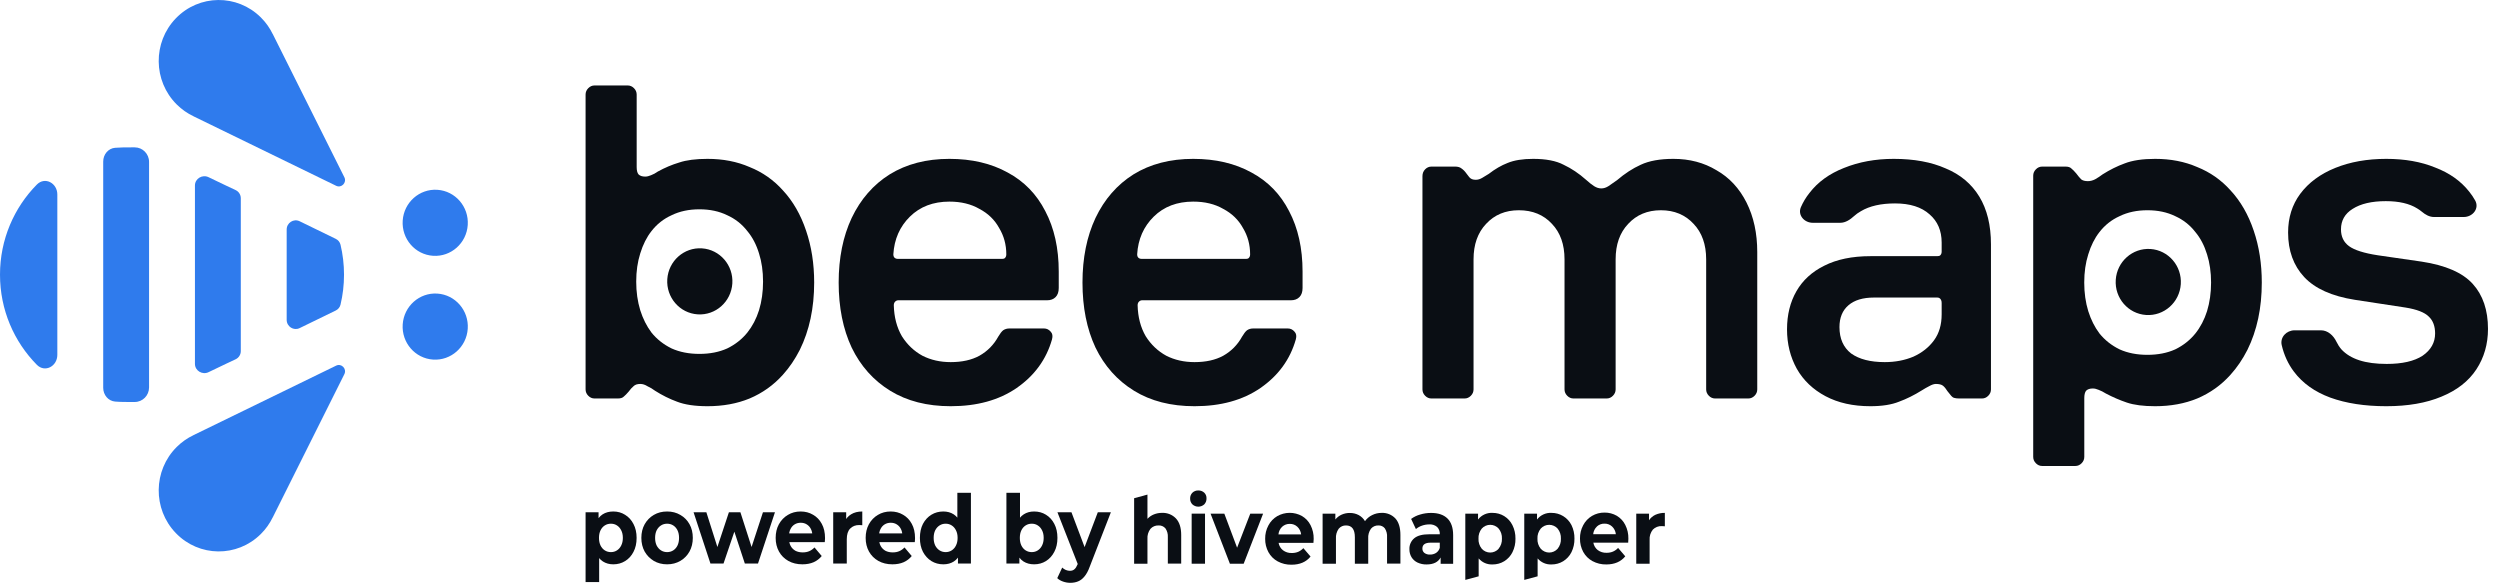
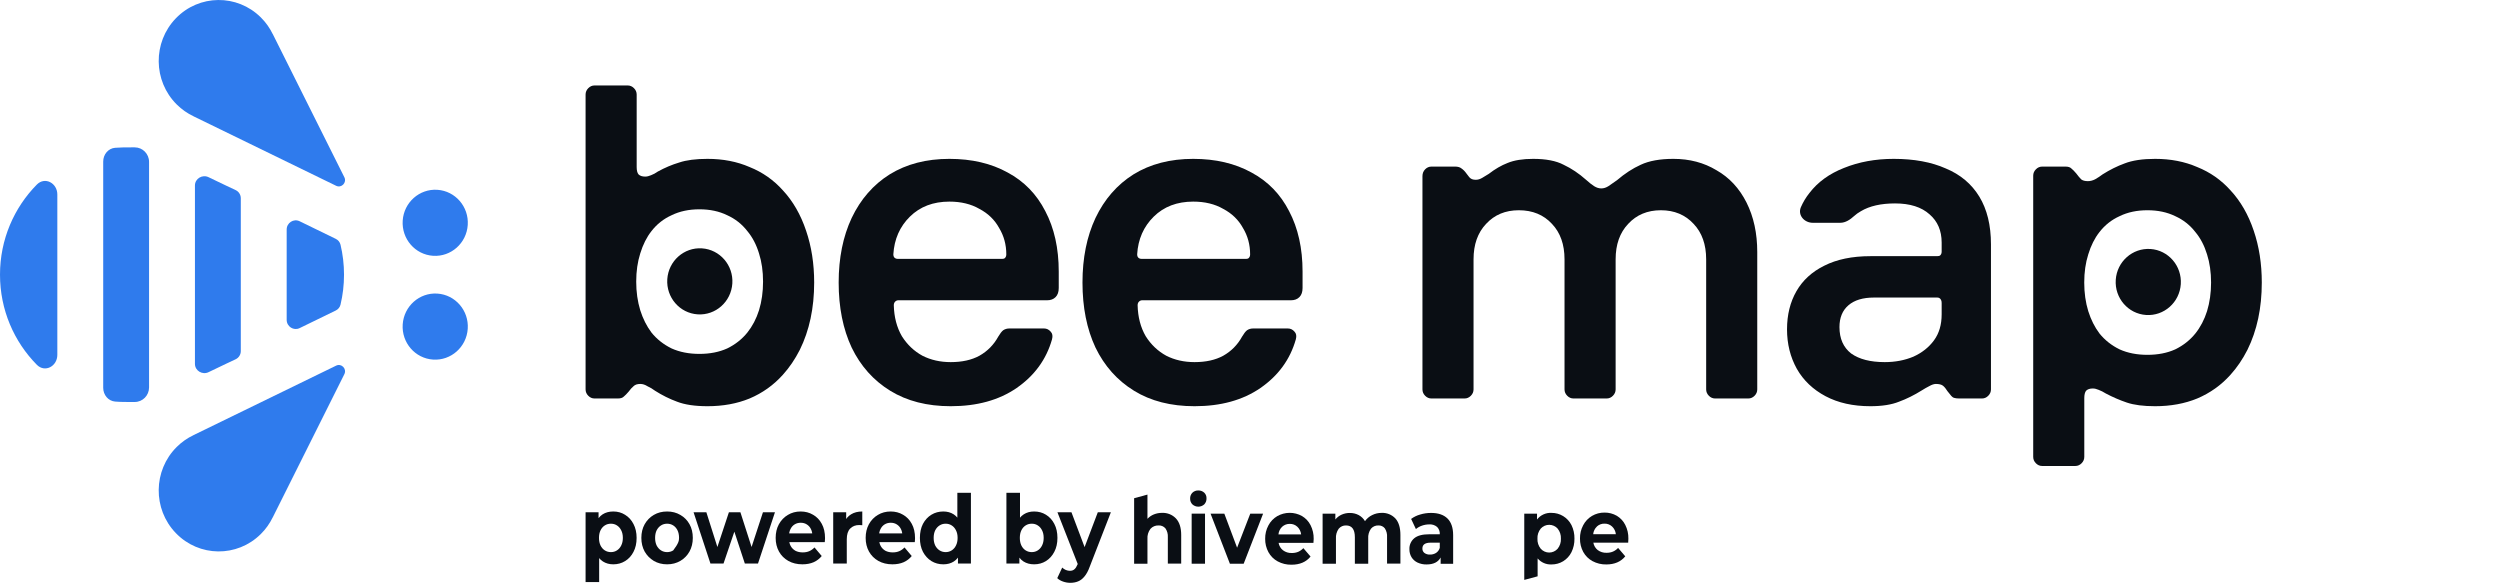
<svg xmlns="http://www.w3.org/2000/svg" width="163" height="38" viewBox="0 0 163 38" fill="none">
  <path d="M78.13 31.978C78.058 31.975 77.987 31.987 77.92 32.013C77.853 32.039 77.791 32.078 77.74 32.129C77.692 32.179 77.655 32.238 77.63 32.302C77.605 32.367 77.594 32.436 77.597 32.505C77.594 32.574 77.605 32.643 77.63 32.708C77.654 32.773 77.692 32.832 77.74 32.882C77.846 32.98 77.986 33.035 78.13 33.035C78.275 33.035 78.415 32.98 78.521 32.882C78.569 32.829 78.607 32.768 78.632 32.701C78.656 32.633 78.667 32.562 78.664 32.491C78.667 32.423 78.655 32.356 78.631 32.293C78.606 32.23 78.569 32.173 78.521 32.126C78.469 32.077 78.407 32.038 78.34 32.013C78.273 31.987 78.202 31.976 78.13 31.978Z" fill="#0A0E14" />
  <path d="M76.671 33.802C76.555 33.681 76.415 33.586 76.259 33.523C76.103 33.461 75.936 33.432 75.769 33.439C75.585 33.437 75.403 33.471 75.233 33.539C75.074 33.603 74.931 33.701 74.814 33.827V32.247L73.945 32.484V36.754H74.814V35.14C74.797 34.903 74.867 34.669 75.01 34.48C75.076 34.407 75.157 34.349 75.248 34.311C75.338 34.273 75.436 34.255 75.535 34.259C75.62 34.254 75.705 34.268 75.783 34.301C75.862 34.335 75.931 34.386 75.987 34.45C76.102 34.618 76.157 34.821 76.143 35.025V36.748H77.014V34.881C77.014 34.406 76.9 34.047 76.671 33.802Z" fill="#0A0E14" />
  <path fill-rule="evenodd" clip-rule="evenodd" d="M101.157 33.44C101.426 33.437 101.69 33.51 101.919 33.65C102.15 33.79 102.336 33.992 102.459 34.233C102.594 34.509 102.661 34.814 102.654 35.121C102.66 35.427 102.593 35.73 102.459 36.004C102.337 36.247 102.15 36.451 101.919 36.593C101.69 36.733 101.426 36.805 101.157 36.802C100.986 36.81 100.816 36.779 100.659 36.71C100.503 36.642 100.364 36.539 100.253 36.408V37.576L99.382 37.81V33.489H100.214V33.871C100.325 33.728 100.469 33.614 100.633 33.539C100.797 33.464 100.977 33.43 101.157 33.44ZM101.309 35.961C101.404 35.919 101.488 35.856 101.557 35.779C101.707 35.593 101.784 35.359 101.771 35.121C101.783 34.883 101.707 34.648 101.557 34.463C101.488 34.386 101.403 34.324 101.308 34.282C101.214 34.239 101.111 34.218 101.007 34.218C100.903 34.218 100.801 34.239 100.706 34.282C100.611 34.324 100.526 34.386 100.457 34.463C100.306 34.648 100.229 34.883 100.242 35.121C100.229 35.359 100.306 35.594 100.457 35.779C100.526 35.856 100.611 35.919 100.706 35.961C100.801 36.004 100.903 36.026 101.007 36.026C101.111 36.026 101.214 36.004 101.309 35.961Z" fill="#0A0E14" />
  <path d="M90.08 33.44C89.866 33.439 89.655 33.488 89.463 33.584C89.277 33.675 89.117 33.811 88.997 33.979C88.898 33.811 88.755 33.673 88.583 33.581C88.406 33.489 88.209 33.442 88.009 33.445C87.826 33.442 87.644 33.48 87.476 33.554C87.316 33.625 87.175 33.733 87.065 33.87V33.489H86.234V36.754H87.104V35.115C87.088 34.887 87.151 34.661 87.283 34.474C87.341 34.404 87.415 34.348 87.498 34.31C87.581 34.273 87.671 34.255 87.763 34.259C88.145 34.259 88.337 34.516 88.337 35.03V36.754H89.208V35.115C89.191 34.887 89.254 34.661 89.385 34.474C89.445 34.404 89.519 34.347 89.603 34.31C89.688 34.272 89.78 34.255 89.872 34.259C89.952 34.255 90.032 34.27 90.105 34.303C90.179 34.336 90.243 34.387 90.292 34.45C90.401 34.621 90.451 34.823 90.436 35.025V36.748H91.307V34.881C91.307 34.402 91.196 34.041 90.975 33.798C90.86 33.678 90.721 33.583 90.567 33.522C90.412 33.46 90.246 33.432 90.08 33.44Z" fill="#0A0E14" />
  <path d="M77.696 33.489H78.567V36.754H77.696V33.489Z" fill="#0A0E14" />
  <path d="M79.826 33.489L80.659 35.71L81.518 33.489H82.355L81.088 36.754H80.189L78.928 33.489H79.826Z" fill="#0A0E14" />
-   <path d="M107.938 33.561C107.767 33.639 107.621 33.763 107.516 33.92V33.489H106.684V36.754H107.555V35.211C107.537 34.965 107.612 34.721 107.766 34.529C107.842 34.452 107.934 34.392 108.035 34.353C108.136 34.313 108.245 34.296 108.353 34.302C108.386 34.302 108.451 34.302 108.548 34.314V33.44C108.339 33.436 108.131 33.477 107.938 33.561Z" fill="#0A0E14" />
-   <path fill-rule="evenodd" clip-rule="evenodd" d="M97.313 33.44C97.582 33.437 97.846 33.51 98.075 33.65C98.303 33.792 98.487 33.993 98.607 34.233C98.745 34.508 98.814 34.813 98.808 35.121C98.815 35.427 98.748 35.73 98.613 36.004C98.492 36.247 98.305 36.451 98.075 36.593C97.846 36.733 97.582 36.805 97.313 36.802C97.142 36.81 96.972 36.779 96.815 36.711C96.658 36.642 96.519 36.539 96.409 36.408V37.576L95.538 37.81V33.489H96.369V33.871C96.48 33.728 96.624 33.614 96.788 33.539C96.953 33.464 97.133 33.43 97.313 33.44ZM97.463 35.961C97.558 35.919 97.643 35.856 97.712 35.779H97.706C97.859 35.595 97.937 35.36 97.926 35.121C97.939 34.883 97.862 34.648 97.712 34.463C97.643 34.386 97.558 34.324 97.463 34.282C97.368 34.239 97.266 34.218 97.162 34.218C97.058 34.218 96.955 34.239 96.861 34.282C96.766 34.324 96.681 34.386 96.612 34.463C96.462 34.648 96.386 34.883 96.398 35.121C96.385 35.359 96.462 35.593 96.612 35.779C96.681 35.856 96.765 35.919 96.86 35.961C96.955 36.004 97.058 36.026 97.162 36.026C97.266 36.026 97.368 36.004 97.463 35.961Z" fill="#0A0E14" />
  <path fill-rule="evenodd" clip-rule="evenodd" d="M103.886 35.382H106.158C106.169 35.221 106.175 35.135 106.17 35.124C106.178 34.811 106.108 34.502 105.967 34.223C105.843 33.976 105.651 33.77 105.414 33.628C105.172 33.489 104.896 33.417 104.617 33.42C104.329 33.417 104.046 33.492 103.799 33.637C103.555 33.782 103.356 33.991 103.225 34.242C103.082 34.509 103.01 34.808 103.015 35.111C103.01 35.415 103.083 35.716 103.226 35.984C103.366 36.238 103.575 36.447 103.83 36.585C104.106 36.733 104.415 36.808 104.728 36.802C105.267 36.802 105.68 36.625 105.967 36.272L105.5 35.724C105.406 35.828 105.292 35.91 105.163 35.965C105.031 36.019 104.89 36.045 104.747 36.042C104.541 36.05 104.339 35.988 104.173 35.865C104.021 35.745 103.919 35.573 103.886 35.382ZM103.876 34.828C103.894 34.636 103.982 34.458 104.121 34.327V34.324C104.256 34.202 104.433 34.136 104.615 34.141C104.797 34.137 104.973 34.203 105.106 34.327C105.246 34.458 105.334 34.636 105.354 34.828H103.876Z" fill="#0A0E14" />
  <path fill-rule="evenodd" clip-rule="evenodd" d="M85.636 35.397H83.365C83.397 35.588 83.499 35.76 83.652 35.879C83.817 36.002 84.02 36.065 84.226 36.056C84.368 36.059 84.509 36.033 84.642 35.98C84.769 35.923 84.884 35.841 84.979 35.739L85.448 36.287C85.161 36.642 84.746 36.819 84.203 36.819C83.89 36.825 83.58 36.751 83.304 36.602C83.05 36.464 82.841 36.256 82.702 36.002C82.557 35.733 82.484 35.433 82.489 35.128C82.484 34.825 82.556 34.526 82.699 34.259C82.83 34.008 83.029 33.798 83.273 33.654C83.519 33.514 83.796 33.439 84.079 33.437C84.362 33.435 84.641 33.507 84.888 33.644C85.128 33.786 85.322 33.992 85.448 34.24C85.589 34.519 85.659 34.828 85.652 35.14C85.653 35.153 85.648 35.239 85.636 35.397ZM83.6 34.341C83.46 34.472 83.373 34.65 83.355 34.841H84.833C84.813 34.651 84.726 34.475 84.587 34.344C84.454 34.22 84.278 34.153 84.097 34.157C83.913 34.152 83.736 34.218 83.6 34.341Z" fill="#0A0E14" />
  <path fill-rule="evenodd" clip-rule="evenodd" d="M94.745 34.892C94.744 34.407 94.619 34.044 94.372 33.802C94.122 33.561 93.765 33.441 93.3 33.443C93.061 33.443 92.823 33.477 92.594 33.547C92.382 33.605 92.182 33.703 92.005 33.834L92.317 34.495C92.433 34.397 92.566 34.322 92.71 34.273C92.862 34.219 93.021 34.192 93.182 34.191C93.37 34.176 93.557 34.236 93.701 34.358C93.762 34.421 93.808 34.496 93.838 34.578C93.868 34.66 93.881 34.748 93.875 34.835H93.182C92.743 34.834 92.418 34.921 92.208 35.095C92.104 35.182 92.021 35.293 91.967 35.417C91.912 35.542 91.887 35.677 91.894 35.813C91.891 35.992 91.937 36.169 92.027 36.323C92.12 36.475 92.254 36.598 92.415 36.675C92.602 36.764 92.807 36.807 93.014 36.802C93.462 36.802 93.766 36.651 93.93 36.348V36.76H94.745V34.892ZM93.874 35.721C93.833 35.858 93.746 35.975 93.627 36.053C93.508 36.126 93.37 36.162 93.231 36.158C93.102 36.165 92.975 36.127 92.871 36.052C92.828 36.017 92.794 35.974 92.771 35.924C92.749 35.874 92.738 35.819 92.74 35.764C92.739 35.51 92.918 35.382 93.275 35.382H93.874V35.721Z" fill="#0A0E14" />
  <path d="M39.985 36.794C39.728 36.794 39.502 36.731 39.309 36.607C39.116 36.483 38.965 36.294 38.855 36.041C38.749 35.784 38.696 35.461 38.696 35.071C38.696 34.677 38.747 34.354 38.85 34.101C38.952 33.848 39.099 33.66 39.292 33.535C39.486 33.411 39.716 33.349 39.985 33.349C40.273 33.349 40.53 33.421 40.757 33.566C40.988 33.707 41.17 33.906 41.302 34.163C41.438 34.42 41.507 34.723 41.507 35.071C41.507 35.424 41.438 35.728 41.302 35.985C41.17 36.242 40.988 36.441 40.757 36.582C40.53 36.723 40.273 36.794 39.985 36.794ZM38.18 37.95V33.398H39.026V34.083L39.009 35.077L39.065 36.066V37.95H38.18ZM39.832 35.998C39.979 35.998 40.11 35.96 40.224 35.886C40.341 35.811 40.434 35.706 40.502 35.569C40.574 35.428 40.61 35.262 40.61 35.071C40.61 34.876 40.574 34.711 40.502 34.574C40.434 34.437 40.341 34.331 40.224 34.257C40.11 34.182 39.979 34.145 39.832 34.145C39.684 34.145 39.552 34.182 39.434 34.257C39.317 34.331 39.224 34.437 39.156 34.574C39.088 34.711 39.054 34.876 39.054 35.071C39.054 35.262 39.088 35.428 39.156 35.569C39.224 35.706 39.317 35.811 39.434 35.886C39.552 35.96 39.684 35.998 39.832 35.998Z" fill="#0A0E14" />
-   <path d="M43.496 36.794C43.171 36.794 42.881 36.719 42.627 36.57C42.378 36.421 42.179 36.218 42.031 35.96C41.888 35.699 41.816 35.403 41.816 35.071C41.816 34.735 41.888 34.439 42.031 34.182C42.179 33.921 42.378 33.718 42.627 33.573C42.881 33.423 43.171 33.349 43.496 33.349C43.818 33.349 44.105 33.423 44.359 33.573C44.613 33.718 44.811 33.919 44.955 34.176C45.099 34.433 45.171 34.731 45.171 35.071C45.171 35.403 45.099 35.699 44.955 35.96C44.811 36.218 44.613 36.421 44.359 36.57C44.105 36.719 43.818 36.794 43.496 36.794ZM43.496 35.998C43.644 35.998 43.776 35.96 43.894 35.886C44.011 35.811 44.103 35.706 44.172 35.569C44.24 35.428 44.274 35.262 44.274 35.071C44.274 34.876 44.24 34.711 44.172 34.574C44.103 34.437 44.011 34.331 43.894 34.257C43.776 34.182 43.644 34.145 43.496 34.145C43.349 34.145 43.216 34.182 43.099 34.257C42.981 34.331 42.887 34.437 42.815 34.574C42.747 34.711 42.713 34.876 42.713 35.071C42.713 35.262 42.747 35.428 42.815 35.569C42.887 35.706 42.981 35.811 43.099 35.886C43.216 35.96 43.349 35.998 43.496 35.998Z" fill="#0A0E14" />
+   <path d="M43.496 36.794C43.171 36.794 42.881 36.719 42.627 36.57C42.378 36.421 42.179 36.218 42.031 35.96C41.888 35.699 41.816 35.403 41.816 35.071C41.816 34.735 41.888 34.439 42.031 34.182C42.179 33.921 42.378 33.718 42.627 33.573C42.881 33.423 43.171 33.349 43.496 33.349C43.818 33.349 44.105 33.423 44.359 33.573C44.613 33.718 44.811 33.919 44.955 34.176C45.099 34.433 45.171 34.731 45.171 35.071C45.171 35.403 45.099 35.699 44.955 35.96C44.811 36.218 44.613 36.421 44.359 36.57C44.105 36.719 43.818 36.794 43.496 36.794ZM43.496 35.998C43.644 35.998 43.776 35.96 43.894 35.886C44.24 35.428 44.274 35.262 44.274 35.071C44.274 34.876 44.24 34.711 44.172 34.574C44.103 34.437 44.011 34.331 43.894 34.257C43.776 34.182 43.644 34.145 43.496 34.145C43.349 34.145 43.216 34.182 43.099 34.257C42.981 34.331 42.887 34.437 42.815 34.574C42.747 34.711 42.713 34.876 42.713 35.071C42.713 35.262 42.747 35.428 42.815 35.569C42.887 35.706 42.981 35.811 43.099 35.886C43.216 35.96 43.349 35.998 43.496 35.998Z" fill="#0A0E14" />
  <path d="M46.321 36.744L45.22 33.398H46.054L46.968 36.278H46.571L47.525 33.398H48.274L49.2 36.278H48.802L49.745 33.398H50.528L49.421 36.744H48.564L47.752 34.275H48.013L47.173 36.744H46.321Z" fill="#0A0E14" />
  <path d="M52.316 36.794C51.968 36.794 51.661 36.719 51.396 36.57C51.135 36.421 50.932 36.218 50.789 35.96C50.645 35.699 50.573 35.403 50.573 35.071C50.573 34.735 50.643 34.439 50.783 34.182C50.927 33.921 51.122 33.718 51.368 33.573C51.614 33.423 51.892 33.349 52.202 33.349C52.501 33.349 52.77 33.419 53.008 33.56C53.251 33.697 53.442 33.896 53.582 34.157C53.722 34.414 53.792 34.723 53.792 35.084C53.792 35.121 53.79 35.164 53.786 35.214C53.782 35.26 53.779 35.303 53.775 35.345H51.294V34.779H53.309L52.969 34.947C52.969 34.773 52.937 34.621 52.872 34.493C52.808 34.364 52.719 34.265 52.605 34.194C52.492 34.12 52.359 34.083 52.208 34.083C52.056 34.083 51.922 34.12 51.805 34.194C51.691 34.265 51.602 34.367 51.538 34.499C51.474 34.628 51.441 34.781 51.441 34.959V35.108C51.441 35.291 51.477 35.453 51.549 35.594C51.625 35.73 51.729 35.836 51.862 35.911C51.998 35.981 52.157 36.016 52.338 36.016C52.501 36.016 52.643 35.989 52.764 35.936C52.889 35.882 53.003 35.801 53.105 35.693L53.576 36.253C53.436 36.427 53.26 36.562 53.048 36.657C52.836 36.748 52.592 36.794 52.316 36.794Z" fill="#0A0E14" />
  <path d="M54.325 36.744V33.398H55.171V34.344L55.051 34.07C55.142 33.834 55.288 33.656 55.489 33.535C55.689 33.411 55.933 33.349 56.221 33.349V34.244C56.183 34.24 56.149 34.238 56.119 34.238C56.088 34.234 56.056 34.232 56.022 34.232C55.78 34.232 55.583 34.309 55.432 34.462C55.284 34.611 55.21 34.845 55.21 35.164V36.744H54.325Z" fill="#0A0E14" />
  <path d="M58.184 36.794C57.836 36.794 57.53 36.719 57.265 36.57C57.004 36.421 56.801 36.218 56.657 35.96C56.513 35.699 56.441 35.403 56.441 35.071C56.441 34.735 56.511 34.439 56.651 34.182C56.795 33.921 56.99 33.718 57.236 33.573C57.482 33.423 57.761 33.349 58.071 33.349C58.37 33.349 58.639 33.419 58.877 33.56C59.119 33.697 59.31 33.896 59.45 34.157C59.59 34.414 59.66 34.723 59.66 35.084C59.66 35.121 59.659 35.164 59.655 35.214C59.651 35.26 59.647 35.303 59.644 35.345H57.163V34.779H59.178L58.837 34.947C58.837 34.773 58.805 34.621 58.741 34.493C58.676 34.364 58.587 34.265 58.474 34.194C58.36 34.12 58.228 34.083 58.077 34.083C57.925 34.083 57.791 34.12 57.673 34.194C57.56 34.265 57.471 34.367 57.407 34.499C57.342 34.628 57.31 34.781 57.31 34.959V35.108C57.31 35.291 57.346 35.453 57.418 35.594C57.494 35.73 57.598 35.836 57.73 35.911C57.867 35.981 58.026 36.016 58.207 36.016C58.37 36.016 58.512 35.989 58.633 35.936C58.758 35.882 58.871 35.801 58.974 35.693L59.445 36.253C59.305 36.427 59.129 36.562 58.917 36.657C58.705 36.748 58.461 36.794 58.184 36.794Z" fill="#0A0E14" />
  <path d="M61.505 36.794C61.217 36.794 60.958 36.723 60.727 36.582C60.496 36.437 60.313 36.236 60.176 35.979C60.044 35.722 59.978 35.419 59.978 35.071C59.978 34.719 60.044 34.414 60.176 34.157C60.313 33.9 60.496 33.701 60.727 33.56C60.958 33.419 61.217 33.349 61.505 33.349C61.762 33.349 61.987 33.411 62.18 33.535C62.373 33.66 62.523 33.848 62.629 34.101C62.735 34.354 62.788 34.677 62.788 35.071C62.788 35.461 62.737 35.784 62.635 36.041C62.532 36.294 62.385 36.483 62.192 36.607C62.002 36.731 61.774 36.794 61.505 36.794ZM61.658 35.998C61.802 35.998 61.932 35.96 62.05 35.886C62.167 35.811 62.26 35.706 62.328 35.569C62.4 35.428 62.436 35.262 62.436 35.071C62.436 34.876 62.4 34.711 62.328 34.574C62.26 34.437 62.167 34.331 62.05 34.257C61.932 34.182 61.802 34.145 61.658 34.145C61.511 34.145 61.378 34.182 61.261 34.257C61.143 34.331 61.049 34.437 60.977 34.574C60.909 34.711 60.875 34.876 60.875 35.071C60.875 35.262 60.909 35.428 60.977 35.569C61.049 35.706 61.143 35.811 61.261 35.886C61.378 35.96 61.511 35.998 61.658 35.998ZM62.459 36.744V36.06L62.476 35.065L62.419 34.076V32.13H63.304V36.744H62.459Z" fill="#0A0E14" />
  <path d="M67.424 36.794C67.155 36.794 66.924 36.731 66.731 36.607C66.538 36.483 66.391 36.294 66.288 36.041C66.186 35.784 66.135 35.461 66.135 35.071C66.135 34.677 66.188 34.354 66.294 34.101C66.404 33.848 66.555 33.66 66.748 33.535C66.941 33.411 67.166 33.349 67.424 33.349C67.712 33.349 67.969 33.419 68.196 33.56C68.427 33.701 68.609 33.9 68.741 34.157C68.877 34.414 68.945 34.719 68.945 35.071C68.945 35.419 68.877 35.722 68.741 35.979C68.609 36.236 68.427 36.437 68.196 36.582C67.969 36.723 67.712 36.794 67.424 36.794ZM65.618 36.744V32.13H66.504V34.076L66.447 35.065L66.464 36.06V36.744H65.618ZM67.271 35.998C67.418 35.998 67.549 35.96 67.662 35.886C67.78 35.811 67.872 35.706 67.941 35.569C68.012 35.428 68.048 35.262 68.048 35.071C68.048 34.876 68.012 34.711 67.941 34.574C67.872 34.437 67.78 34.331 67.662 34.257C67.549 34.182 67.418 34.145 67.271 34.145C67.123 34.145 66.99 34.182 66.873 34.257C66.756 34.331 66.663 34.437 66.595 34.574C66.527 34.711 66.493 34.876 66.493 35.071C66.493 35.262 66.527 35.428 66.595 35.569C66.663 35.706 66.756 35.811 66.873 35.886C66.99 35.96 67.123 35.998 67.271 35.998Z" fill="#0A0E14" />
  <path d="M69.784 38C69.625 38 69.468 37.973 69.313 37.919C69.158 37.865 69.031 37.791 68.933 37.695L69.256 37.005C69.325 37.071 69.402 37.123 69.489 37.161C69.58 37.198 69.669 37.217 69.756 37.217C69.881 37.217 69.979 37.183 70.051 37.117C70.127 37.055 70.195 36.949 70.256 36.8L70.415 36.389L70.483 36.284L71.578 33.398H72.43L71.05 36.949C70.952 37.219 70.838 37.43 70.71 37.583C70.585 37.737 70.445 37.845 70.29 37.907C70.138 37.969 69.97 38 69.784 38ZM70.307 36.874L68.944 33.398H69.858L70.914 36.197L70.307 36.874Z" fill="#0A0E14" />
  <path d="M43.507 18.204C43.429 19.392 44.315 20.418 45.486 20.496C46.657 20.574 47.67 19.674 47.748 18.485C47.826 17.297 46.94 16.271 45.769 16.193C44.598 16.115 43.585 17.015 43.507 18.204Z" fill="#0A0E14" />
  <path fill-rule="evenodd" clip-rule="evenodd" d="M44.141 26.189C44.648 26.387 45.31 26.485 46.128 26.485C47.142 26.485 48.057 26.317 48.875 25.981C49.713 25.626 50.434 25.112 51.038 24.44C51.467 23.965 51.837 23.422 52.148 22.809C52.46 22.177 52.694 21.495 52.85 20.764C53.006 20.032 53.084 19.252 53.084 18.422C53.084 17.196 52.908 16.07 52.557 15.042C52.207 13.995 51.7 13.115 51.038 12.404C50.434 11.732 49.713 11.228 48.875 10.892C48.057 10.536 47.142 10.358 46.128 10.358C45.369 10.358 44.755 10.437 44.287 10.595C43.82 10.734 43.352 10.931 42.885 11.188C42.748 11.287 42.602 11.366 42.446 11.425C42.31 11.485 42.183 11.514 42.066 11.514C41.871 11.514 41.725 11.465 41.628 11.366C41.55 11.267 41.511 11.109 41.511 10.892V6.165C41.511 6.007 41.453 5.869 41.336 5.75C41.219 5.632 41.083 5.572 40.927 5.572H38.764C38.608 5.572 38.472 5.632 38.355 5.75C38.238 5.869 38.18 6.007 38.18 6.165V25.388C38.18 25.547 38.238 25.685 38.355 25.803C38.472 25.922 38.608 25.981 38.764 25.981H40.284C40.459 25.981 40.586 25.942 40.664 25.863C40.761 25.784 40.868 25.675 40.985 25.537C41.102 25.378 41.209 25.26 41.307 25.181C41.404 25.082 41.55 25.033 41.745 25.033C41.901 25.033 42.057 25.082 42.212 25.181C42.388 25.26 42.553 25.359 42.709 25.477C43.177 25.774 43.654 26.011 44.141 26.189ZM47.413 22.719C46.888 22.956 46.284 23.074 45.602 23.074C44.92 23.074 44.316 22.956 43.79 22.719C43.264 22.462 42.825 22.116 42.475 21.681C42.163 21.266 41.92 20.782 41.744 20.228C41.569 19.655 41.481 19.033 41.481 18.361C41.481 17.689 41.569 17.076 41.744 16.523C41.92 15.95 42.163 15.465 42.475 15.07C42.825 14.616 43.264 14.27 43.79 14.032C44.316 13.775 44.92 13.647 45.602 13.647C46.284 13.647 46.888 13.775 47.413 14.032C47.94 14.27 48.378 14.616 48.729 15.07C49.06 15.465 49.313 15.95 49.488 16.523C49.664 17.076 49.751 17.689 49.751 18.361C49.751 19.033 49.664 19.655 49.488 20.228C49.313 20.782 49.06 21.266 48.729 21.681C48.378 22.116 47.94 22.462 47.413 22.719Z" fill="#0A0E14" />
  <path fill-rule="evenodd" clip-rule="evenodd" d="M58.042 25.477C59.133 26.149 60.448 26.485 61.987 26.485C63.701 26.485 65.133 26.09 66.283 25.299C67.452 24.489 68.221 23.432 68.591 22.127C68.65 21.91 68.621 21.742 68.504 21.623C68.387 21.485 68.241 21.416 68.065 21.416H65.815C65.659 21.416 65.523 21.455 65.406 21.535C65.309 21.613 65.201 21.752 65.085 21.95C64.792 22.483 64.383 22.898 63.857 23.195C63.351 23.471 62.727 23.61 61.987 23.61C61.305 23.61 60.691 23.471 60.146 23.195C59.6 22.898 59.152 22.473 58.802 21.92C58.47 21.347 58.295 20.675 58.276 19.904C58.276 19.805 58.305 19.726 58.363 19.667C58.422 19.608 58.49 19.578 58.568 19.578H68.27C68.504 19.578 68.689 19.509 68.825 19.37C68.962 19.232 69.03 19.034 69.03 18.777V17.71C69.03 16.188 68.737 14.874 68.153 13.767C67.588 12.661 66.77 11.821 65.698 11.247C64.627 10.655 63.361 10.358 61.899 10.358C60.399 10.358 59.104 10.694 58.013 11.366C56.941 12.038 56.113 12.987 55.529 14.212C54.964 15.418 54.681 16.821 54.681 18.422C54.681 20.042 54.964 21.455 55.529 22.661C56.113 23.867 56.951 24.805 58.042 25.477ZM65.523 16.821C65.484 16.86 65.426 16.88 65.348 16.88H58.568C58.511 16.88 58.46 16.873 58.417 16.86C58.358 16.842 58.308 16.801 58.281 16.747C58.258 16.7 58.246 16.646 58.246 16.584C58.305 15.595 58.665 14.775 59.328 14.123C59.99 13.471 60.847 13.145 61.899 13.145C62.659 13.145 63.312 13.303 63.857 13.619C64.422 13.915 64.851 14.331 65.143 14.864C65.455 15.378 65.611 15.951 65.611 16.584C65.611 16.683 65.581 16.762 65.523 16.821Z" fill="#0A0E14" />
  <path fill-rule="evenodd" clip-rule="evenodd" d="M73.939 25.477C75.03 26.149 76.345 26.485 77.884 26.485C79.598 26.485 81.03 26.09 82.18 25.299C83.349 24.489 84.118 23.432 84.488 22.127C84.547 21.91 84.518 21.742 84.401 21.623C84.284 21.485 84.138 21.416 83.962 21.416H81.712C81.556 21.416 81.42 21.455 81.303 21.535C81.206 21.613 81.098 21.752 80.982 21.95C80.689 22.483 80.28 22.898 79.754 23.195C79.248 23.471 78.624 23.61 77.884 23.61C77.202 23.61 76.588 23.471 76.043 23.195C75.497 22.898 75.049 22.473 74.699 21.92C74.367 21.347 74.192 20.675 74.173 19.904C74.173 19.805 74.202 19.726 74.26 19.667C74.319 19.608 74.387 19.578 74.465 19.578H84.167C84.401 19.578 84.586 19.509 84.722 19.37C84.859 19.232 84.927 19.034 84.927 18.777V17.71C84.927 16.188 84.634 14.874 84.05 13.767C83.485 12.661 82.667 11.821 81.595 11.247C80.524 10.655 79.257 10.358 77.796 10.358C76.296 10.358 75.001 10.694 73.909 11.366C72.838 12.038 72.01 12.987 71.426 14.212C70.861 15.418 70.578 16.821 70.578 18.422C70.578 20.042 70.861 21.455 71.426 22.661C72.01 23.867 72.848 24.805 73.939 25.477ZM81.42 16.821C81.381 16.86 81.323 16.88 81.245 16.88H74.465C74.408 16.88 74.357 16.873 74.314 16.86C74.255 16.842 74.205 16.801 74.178 16.747C74.155 16.7 74.143 16.646 74.143 16.584C74.202 15.595 74.562 14.775 75.225 14.123C75.887 13.471 76.744 13.145 77.796 13.145C78.556 13.145 79.209 13.303 79.754 13.619C80.319 13.915 80.748 14.331 81.04 14.864C81.352 15.378 81.508 15.951 81.508 16.584C81.508 16.683 81.478 16.762 81.42 16.821Z" fill="#0A0E14" />
  <path d="M92.919 25.803C93.036 25.922 93.172 25.981 93.328 25.981H95.491C95.647 25.981 95.783 25.922 95.9 25.803C96.017 25.685 96.075 25.547 96.075 25.388V16.91C96.075 15.941 96.348 15.171 96.893 14.597C97.439 14.005 98.15 13.708 99.027 13.708C99.923 13.708 100.644 14.005 101.189 14.597C101.735 15.171 102.007 15.941 102.007 16.91V25.388C102.007 25.547 102.066 25.685 102.183 25.803C102.3 25.922 102.436 25.981 102.592 25.981H104.754C104.91 25.981 105.047 25.922 105.163 25.803C105.28 25.685 105.339 25.547 105.339 25.388V16.91C105.339 15.941 105.612 15.171 106.157 14.597C106.703 14.005 107.414 13.708 108.29 13.708C109.167 13.708 109.878 14.005 110.424 14.597C110.969 15.171 111.242 15.941 111.242 16.91V25.388C111.242 25.547 111.3 25.685 111.417 25.803C111.534 25.922 111.67 25.981 111.826 25.981H113.989C114.145 25.981 114.281 25.922 114.398 25.803C114.515 25.685 114.573 25.547 114.573 25.388V16.435C114.573 15.21 114.34 14.133 113.872 13.204C113.404 12.275 112.752 11.573 111.914 11.099C111.096 10.605 110.161 10.358 109.109 10.358C108.232 10.358 107.521 10.486 106.975 10.743C106.449 10.981 105.933 11.317 105.426 11.751C105.232 11.89 105.047 12.018 104.871 12.137C104.715 12.236 104.56 12.285 104.404 12.285C104.248 12.285 104.092 12.236 103.936 12.137C103.78 12.038 103.605 11.9 103.41 11.722C102.943 11.307 102.455 10.981 101.949 10.743C101.462 10.486 100.799 10.358 99.962 10.358C99.28 10.358 98.725 10.447 98.296 10.625C97.887 10.783 97.478 11.02 97.069 11.336C96.913 11.435 96.767 11.524 96.63 11.603C96.494 11.682 96.358 11.722 96.221 11.722C96.13 11.722 96.047 11.709 95.973 11.682C95.902 11.656 95.843 11.606 95.794 11.549C95.736 11.482 95.674 11.401 95.608 11.307C95.51 11.168 95.403 11.06 95.286 10.981C95.189 10.902 95.052 10.862 94.877 10.862H93.328C93.172 10.862 93.036 10.921 92.919 11.04C92.802 11.159 92.744 11.307 92.744 11.485V25.388C92.744 25.547 92.802 25.685 92.919 25.803Z" fill="#0A0E14" />
  <path fill-rule="evenodd" clip-rule="evenodd" d="M119.027 25.833C119.846 26.268 120.82 26.485 121.95 26.485C122.709 26.485 123.333 26.387 123.82 26.189C124.307 26.011 124.804 25.764 125.31 25.448C125.466 25.349 125.622 25.26 125.778 25.181C125.953 25.082 126.099 25.033 126.216 25.033C126.431 25.033 126.586 25.072 126.684 25.151C126.781 25.23 126.879 25.349 126.976 25.507C127.072 25.632 127.153 25.733 127.22 25.809C127.27 25.866 127.329 25.916 127.401 25.939C127.489 25.967 127.601 25.981 127.736 25.981H129.226C129.382 25.981 129.518 25.922 129.635 25.803C129.752 25.685 129.811 25.547 129.811 25.388V15.931C129.811 14.686 129.557 13.649 129.051 12.819C128.544 11.989 127.814 11.376 126.859 10.981C125.924 10.566 124.794 10.358 123.469 10.358C122.281 10.358 121.2 10.556 120.225 10.951C119.271 11.326 118.521 11.87 117.975 12.582C117.744 12.874 117.559 13.184 117.418 13.508C117.197 14.023 117.635 14.526 118.195 14.526L119.983 14.526C120.329 14.526 120.635 14.317 120.89 14.084C121.015 13.969 121.164 13.864 121.336 13.767C121.901 13.431 122.641 13.263 123.557 13.263C124.531 13.263 125.281 13.501 125.807 13.975C126.333 14.429 126.596 15.042 126.596 15.813V16.406C126.596 16.505 126.567 16.584 126.508 16.643C126.47 16.683 126.401 16.702 126.304 16.702H121.95C120.761 16.702 119.758 16.91 118.94 17.325C118.141 17.72 117.537 18.273 117.128 18.985C116.719 19.696 116.514 20.526 116.514 21.475C116.514 22.424 116.728 23.284 117.157 24.054C117.586 24.805 118.209 25.398 119.027 25.833ZM124.755 23.254C124.19 23.491 123.567 23.61 122.885 23.61C121.95 23.61 121.219 23.422 120.693 23.046C120.187 22.651 119.933 22.078 119.933 21.327C119.933 20.714 120.128 20.24 120.518 19.904C120.907 19.568 121.463 19.4 122.183 19.4H126.304C126.359 19.4 126.405 19.41 126.442 19.429C126.495 19.457 126.534 19.509 126.56 19.564C126.584 19.615 126.596 19.679 126.596 19.756V20.497C126.596 21.169 126.431 21.732 126.099 22.187C125.768 22.641 125.32 22.997 124.755 23.254Z" fill="#0A0E14" />
  <path d="M139.925 20.537C138.754 20.459 137.868 19.433 137.947 18.245C138.025 17.057 139.038 16.157 140.209 16.234C141.38 16.312 142.266 17.338 142.188 18.527C142.109 19.715 141.096 20.615 139.925 20.537Z" fill="#0A0E14" />
  <path fill-rule="evenodd" clip-rule="evenodd" d="M132.74 30.204C132.857 30.322 132.993 30.382 133.149 30.382H135.312C135.468 30.382 135.604 30.322 135.721 30.204C135.838 30.085 135.896 29.947 135.896 29.789V25.952C135.896 25.734 135.935 25.576 136.013 25.477C136.11 25.378 136.257 25.329 136.451 25.329C136.568 25.329 136.695 25.359 136.831 25.418C136.987 25.477 137.143 25.556 137.299 25.655C137.747 25.892 138.205 26.09 138.672 26.248C139.14 26.406 139.754 26.485 140.513 26.485C141.526 26.485 142.442 26.317 143.26 25.981C144.098 25.626 144.819 25.112 145.423 24.44C145.852 23.965 146.222 23.422 146.533 22.809C146.845 22.177 147.079 21.495 147.235 20.764C147.391 20.032 147.469 19.252 147.469 18.422C147.469 17.196 147.293 16.07 146.943 15.042C146.592 13.995 146.085 13.115 145.423 12.404C144.819 11.732 144.098 11.228 143.26 10.892C142.442 10.536 141.526 10.358 140.513 10.358C139.695 10.358 139.033 10.457 138.526 10.655C138.039 10.832 137.562 11.07 137.094 11.366C136.938 11.485 136.773 11.593 136.598 11.692C136.442 11.771 136.286 11.811 136.13 11.811C135.935 11.811 135.789 11.771 135.692 11.692C135.594 11.593 135.487 11.465 135.37 11.307C135.253 11.168 135.146 11.06 135.049 10.981C134.971 10.902 134.844 10.862 134.669 10.862H133.149C132.993 10.862 132.857 10.921 132.74 11.04C132.623 11.159 132.565 11.297 132.565 11.455V29.789C132.565 29.947 132.623 30.085 132.74 30.204ZM141.824 22.78C141.298 23.017 140.694 23.135 140.012 23.135C139.33 23.135 138.726 23.017 138.2 22.78C137.674 22.523 137.236 22.177 136.885 21.742C136.573 21.327 136.33 20.843 136.155 20.289C135.979 19.716 135.892 19.094 135.892 18.422C135.892 17.75 135.979 17.137 136.155 16.584C136.33 16.011 136.573 15.526 136.885 15.131C137.236 14.677 137.674 14.331 138.2 14.093C138.726 13.836 139.33 13.708 140.012 13.708C140.694 13.708 141.298 13.836 141.824 14.093C142.35 14.331 142.788 14.677 143.139 15.131C143.47 15.526 143.723 16.011 143.899 16.584C144.074 17.137 144.162 17.75 144.162 18.422C144.162 19.094 144.074 19.716 143.899 20.289C143.723 20.843 143.47 21.327 143.139 21.742C142.788 22.177 142.35 22.523 141.824 22.78Z" fill="#0A0E14" />
-   <path d="M151.931 25.922C152.963 26.297 154.181 26.485 155.584 26.485C156.986 26.485 158.185 26.278 159.178 25.863C160.191 25.448 160.951 24.855 161.458 24.084C161.964 23.313 162.217 22.434 162.217 21.445C162.217 20.22 161.886 19.242 161.224 18.511C160.561 17.779 159.451 17.295 157.892 17.058L155.028 16.643C154.132 16.505 153.509 16.307 153.158 16.05C152.807 15.793 152.632 15.428 152.632 14.953C152.632 14.38 152.885 13.935 153.392 13.619C153.918 13.283 154.639 13.115 155.554 13.115C156.412 13.115 157.094 13.273 157.6 13.589C157.71 13.654 157.811 13.725 157.904 13.803C158.13 13.995 158.4 14.149 158.697 14.149H160.633C161.225 14.149 161.668 13.591 161.382 13.073C161.269 12.869 161.139 12.676 160.99 12.493C160.444 11.801 159.704 11.277 158.769 10.921C157.853 10.546 156.792 10.358 155.584 10.358C154.337 10.358 153.226 10.556 152.252 10.951C151.278 11.346 150.518 11.909 149.973 12.641C149.447 13.352 149.184 14.192 149.184 15.161C149.184 16.346 149.534 17.315 150.236 18.066C150.937 18.817 152.038 19.311 153.538 19.548L156.84 20.052C157.581 20.171 158.087 20.368 158.36 20.645C158.633 20.902 158.769 21.268 158.769 21.742C158.769 22.335 158.496 22.819 157.951 23.195C157.405 23.55 156.626 23.728 155.613 23.728C154.912 23.728 154.317 23.649 153.83 23.491C153.343 23.333 152.954 23.096 152.661 22.78C152.533 22.632 152.425 22.467 152.338 22.285C152.143 21.877 151.778 21.536 151.326 21.536H149.609C149.078 21.536 148.647 21.988 148.768 22.505C148.919 23.152 149.184 23.728 149.564 24.232C150.129 24.983 150.918 25.547 151.931 25.922Z" fill="#0A0E14" />
  <path d="M12.611 7.579C12.61 7.579 12.61 7.579 12.611 7.58L21.915 12.113C22.264 12.283 22.627 11.907 22.452 11.557L17.783 2.218C17.782 2.218 17.782 2.218 17.781 2.218C17.781 2.218 17.78 2.218 17.78 2.218C17.589 1.825 17.331 1.457 17.005 1.134C15.458 -0.401 12.978 -0.374 11.465 1.195C9.952 2.763 9.979 5.279 11.525 6.814C11.851 7.138 12.219 7.392 12.61 7.577C12.611 7.578 12.611 7.578 12.611 7.579Z" fill="#2F7BED" />
  <path d="M12.61 28.375C12.61 28.374 12.61 28.374 12.611 28.373L21.915 23.84C22.264 23.67 22.627 24.046 22.452 24.396L17.782 33.735C17.782 33.735 17.782 33.736 17.781 33.735C17.781 33.735 17.78 33.735 17.78 33.735C17.589 34.128 17.331 34.496 17.005 34.819C15.458 36.355 12.978 36.327 11.465 34.758C9.952 33.19 9.979 30.674 11.525 29.139C11.851 28.815 12.219 28.561 12.61 28.376C12.611 28.375 12.611 28.375 12.61 28.375Z" fill="#2F7BED" />
  <path d="M8.784 26.21C9.301 26.21 9.719 25.785 9.719 25.261L9.719 10.557C9.719 10.033 9.301 9.608 8.784 9.608C8.722 9.608 8.659 9.608 8.597 9.608C8.232 9.607 7.868 9.606 7.505 9.636C7.053 9.674 6.729 10.073 6.729 10.533L6.729 25.286C6.729 25.745 7.053 26.144 7.505 26.182C7.868 26.212 8.232 26.211 8.597 26.21C8.659 26.21 8.722 26.21 8.784 26.21Z" fill="#2F7BED" />
  <path d="M3.738 23.135C3.738 23.887 2.928 24.316 2.403 23.785C0.918 22.282 0 20.204 0 17.909C0 15.614 0.918 13.536 2.403 12.033C2.928 11.502 3.738 11.931 3.738 12.683L3.738 23.135Z" fill="#2F7BED" />
  <path d="M22.202 19.863C22.162 20.032 22.046 20.17 21.892 20.245L19.537 21.392C19.145 21.583 18.691 21.294 18.691 20.852V14.966C18.691 14.525 19.145 14.235 19.537 14.426L21.892 15.573C22.046 15.648 22.162 15.787 22.202 15.955C22.351 16.582 22.43 17.236 22.43 17.909C22.43 18.582 22.351 19.237 22.202 19.863Z" fill="#2F7BED" />
  <path d="M28.235 16.678C27.064 16.6 26.178 15.574 26.256 14.385C26.334 13.197 27.347 12.297 28.518 12.375C29.689 12.453 30.575 13.479 30.497 14.667C30.419 15.855 29.406 16.755 28.235 16.678Z" fill="#2F7BED" />
  <path d="M28.235 23.445C27.064 23.367 26.178 22.341 26.256 21.153C26.334 19.965 27.347 19.064 28.518 19.142C29.689 19.22 30.575 20.246 30.497 21.434C30.419 22.622 29.406 23.523 28.235 23.445Z" fill="#2F7BED" />
  <path d="M15.368 23.422C15.572 23.324 15.7 23.118 15.7 22.892V12.926C15.7 12.7 15.572 12.494 15.368 12.397C15.171 12.303 14.973 12.21 14.775 12.117C14.383 11.933 13.99 11.748 13.602 11.555C13.198 11.354 12.71 11.643 12.71 12.094V23.724C12.71 24.175 13.198 24.464 13.602 24.263C13.99 24.07 14.383 23.886 14.775 23.701C14.973 23.608 15.171 23.515 15.368 23.422Z" fill="#2F7BED" />
</svg>